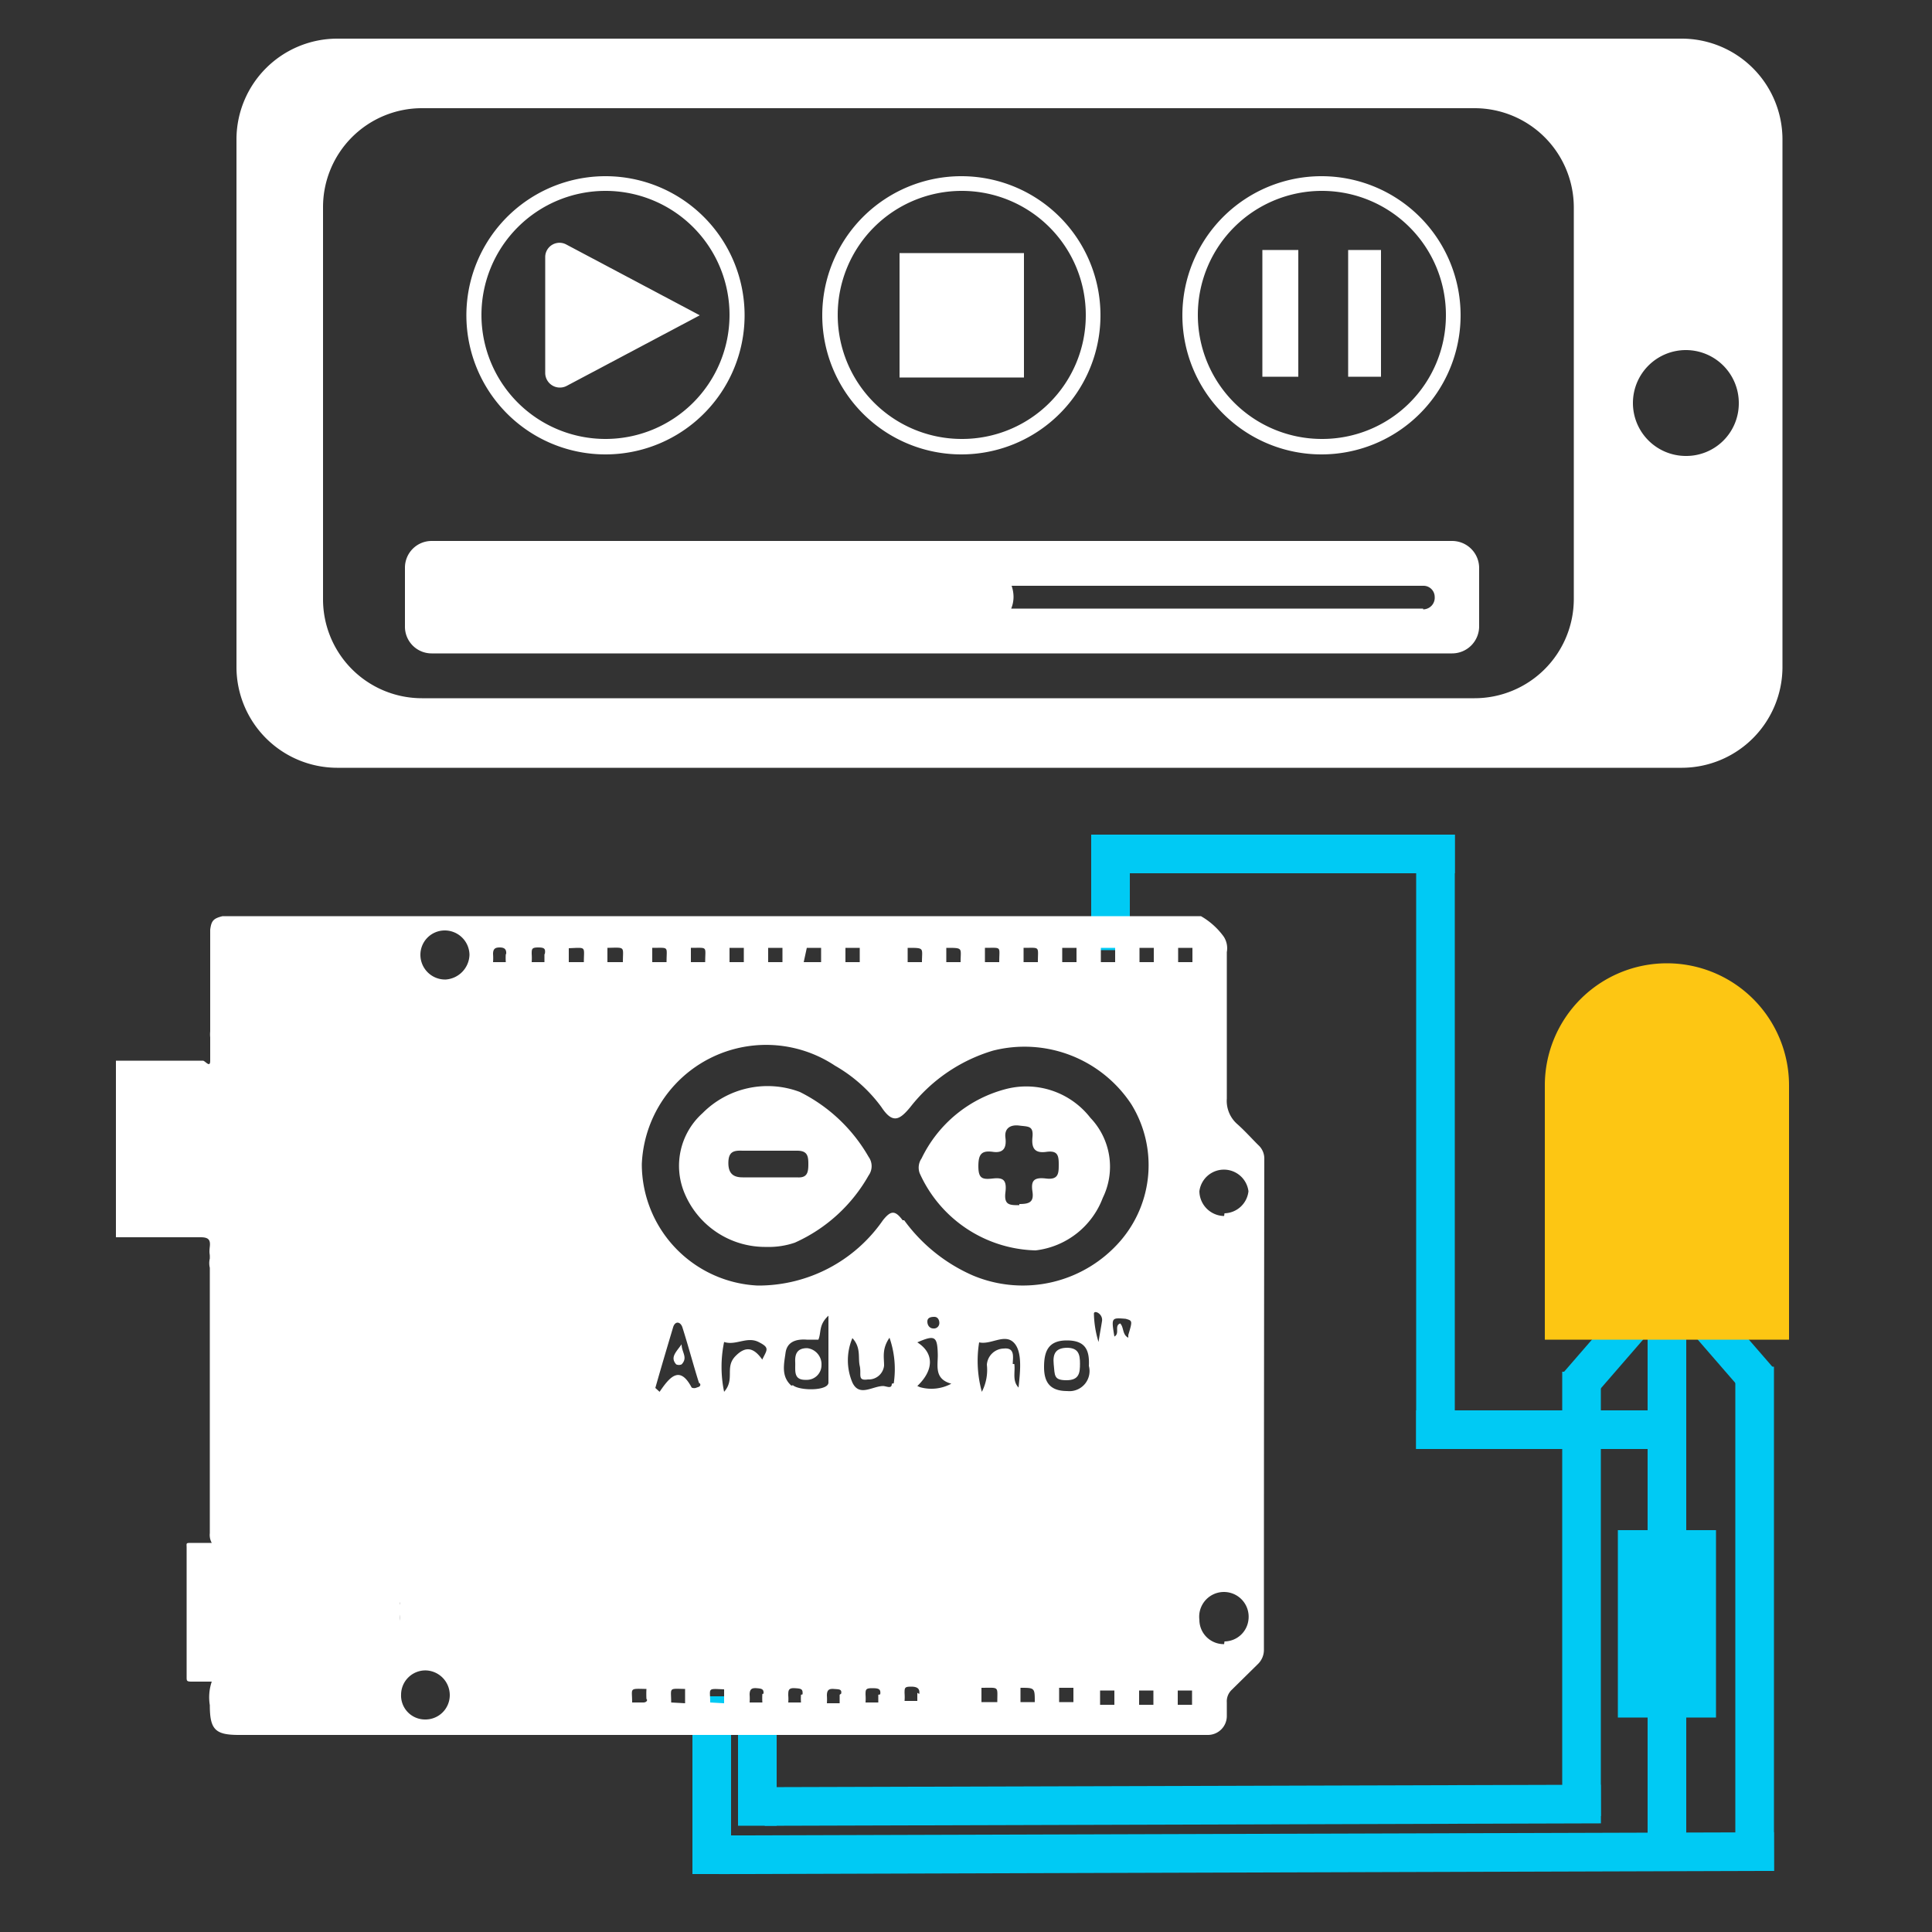
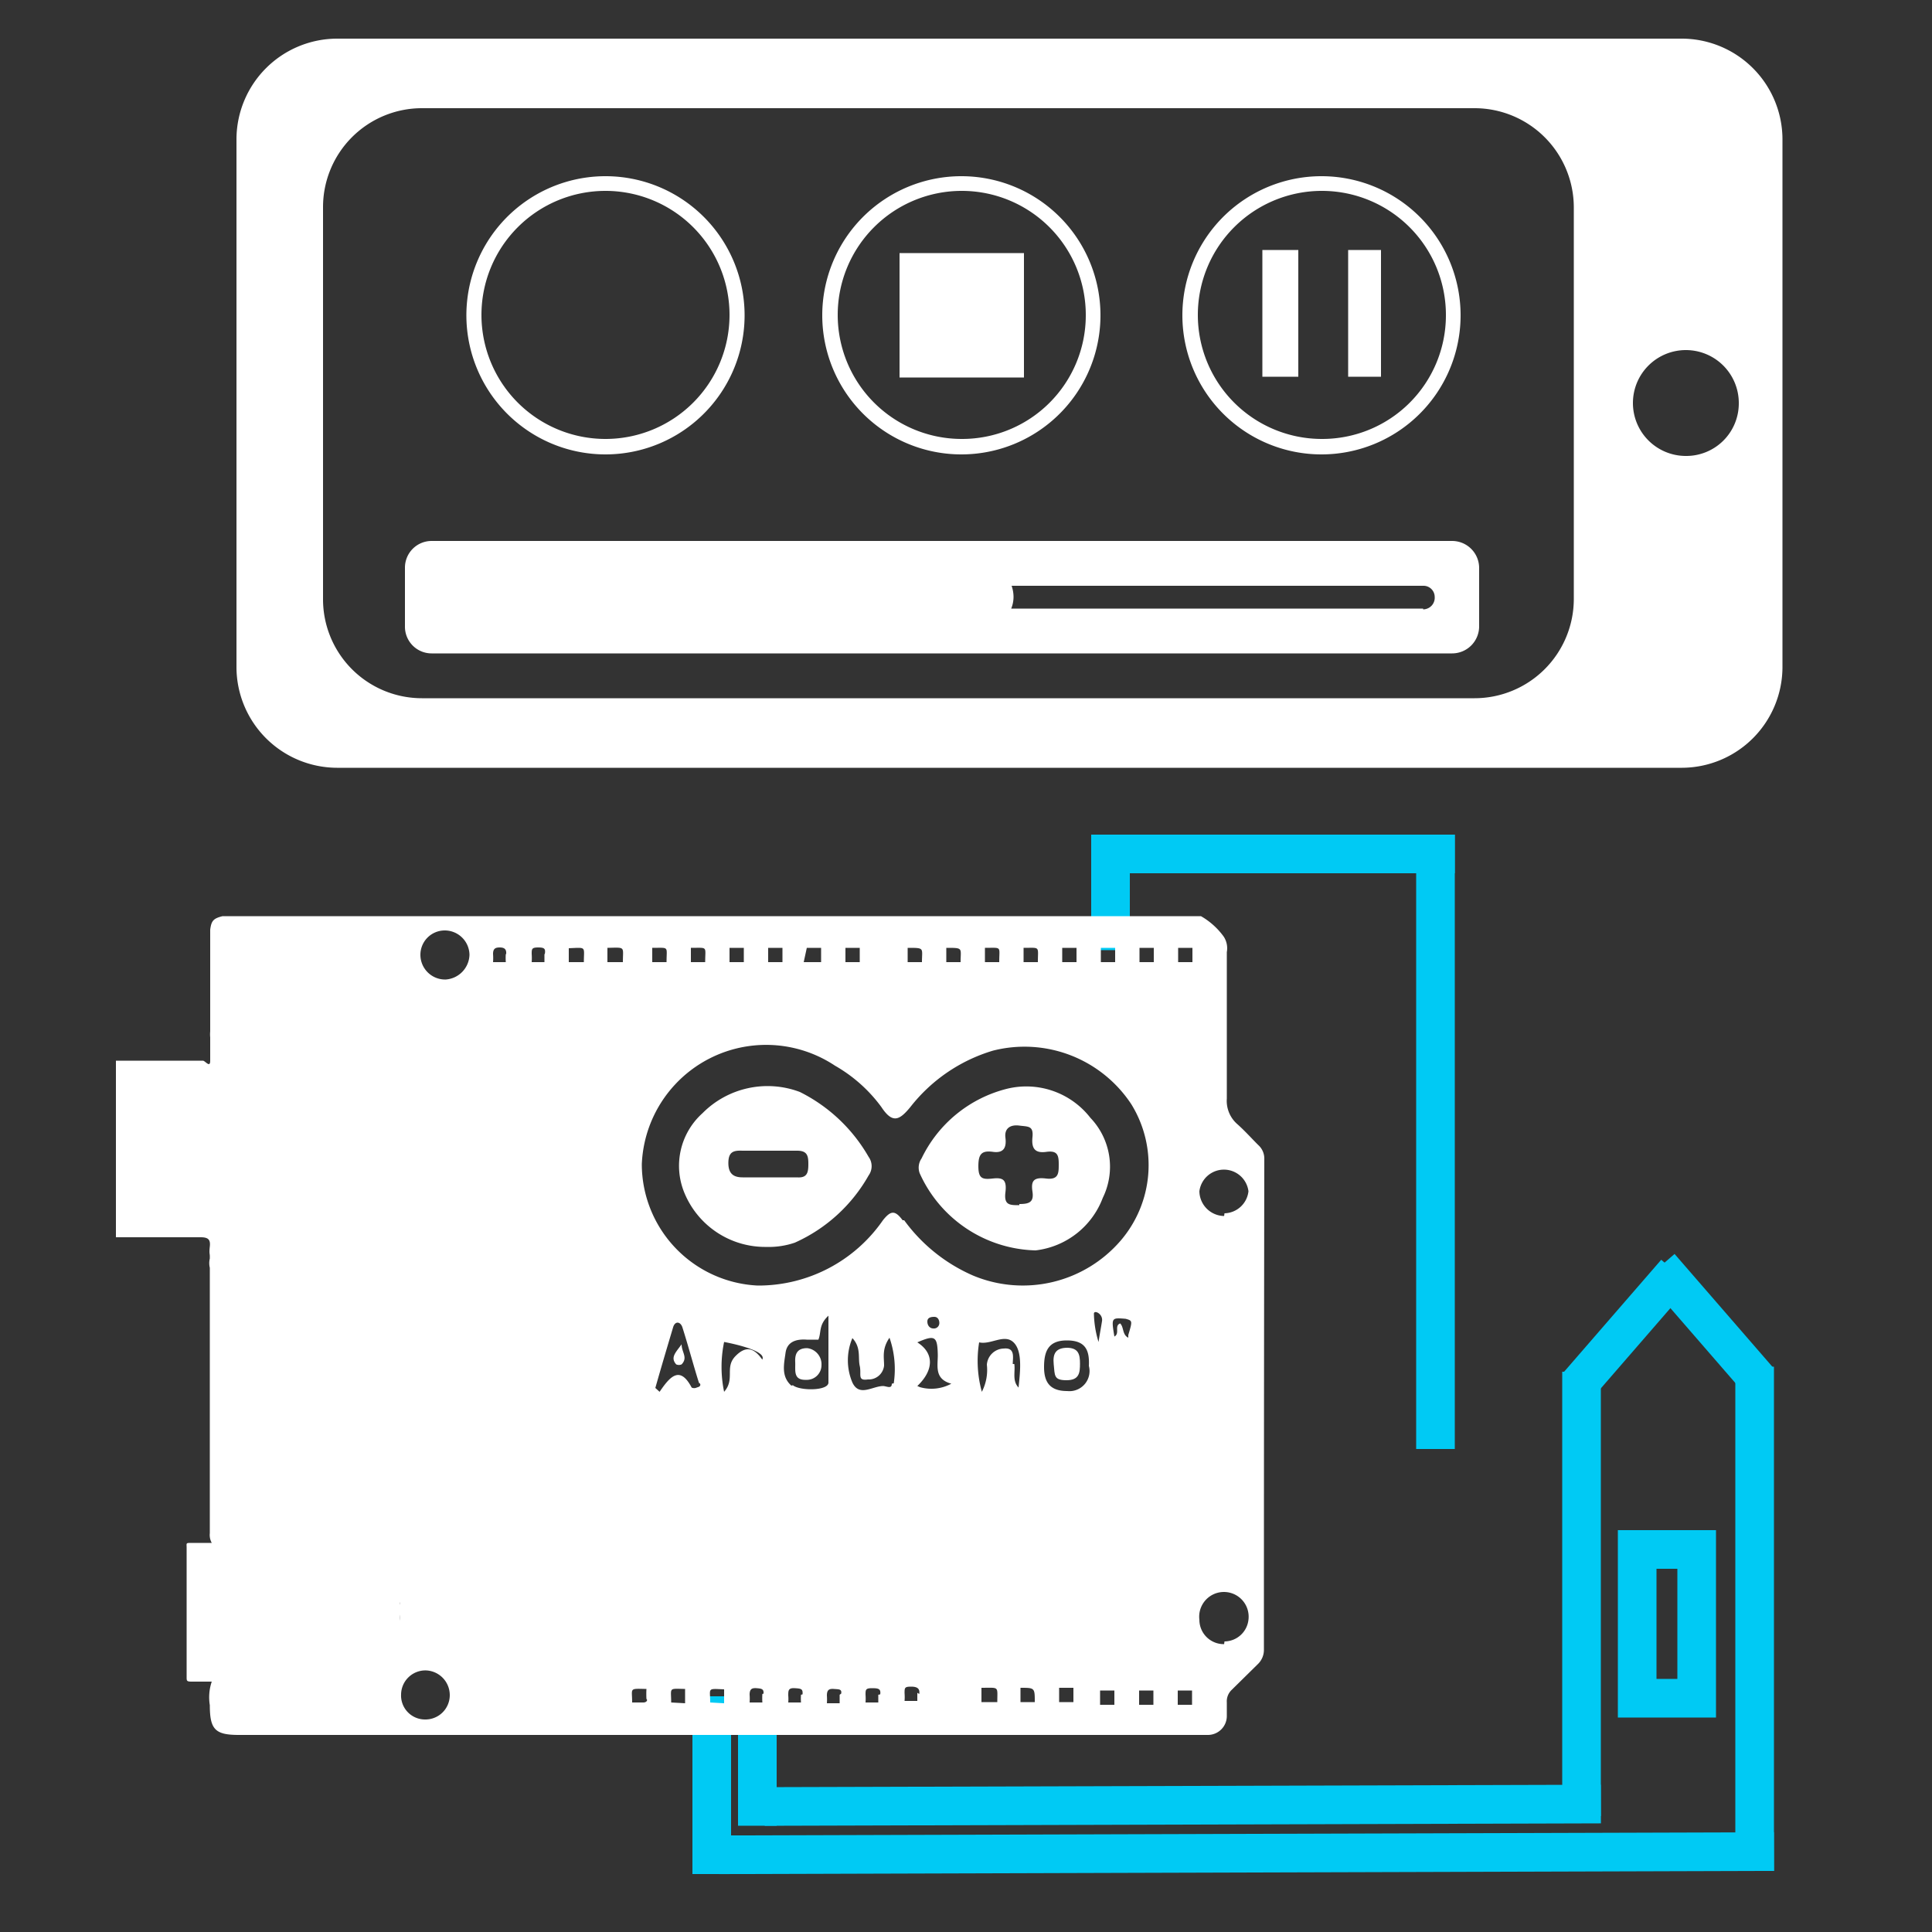
<svg xmlns="http://www.w3.org/2000/svg" viewBox="0 0 50 50">
  <rect x="0" y="0" width="50" height="50" fill="#333333" stroke="none" />
  <g id="IOTIcon">
    <path d="M43.53,1H8.72a2.61,2.61,0,0,0-2.6,2.59V17.28a2.61,2.61,0,0,0,2.6,2.59H43.53a2.61,2.61,0,0,0,2.6-2.59V3.59A2.61,2.61,0,0,0,43.53,1Zm-2.8,14.51a2.57,2.57,0,0,1-2.57,2.56H10.92a2.56,2.56,0,0,1-2.56-2.56V5.36A2.56,2.56,0,0,1,10.92,2.8H38.16a2.57,2.57,0,0,1,2.57,2.56Zm2.89-3.71A1.37,1.37,0,1,1,45,10.44,1.36,1.36,0,0,1,43.62,11.8Z" style="fill:#fff" />
    <path d="M37.58,14H11.17a.69.69,0,0,0-.69.69v1.52a.69.69,0,0,0,.69.7H37.58a.7.7,0,0,0,.7-.7V14.71A.7.7,0,0,0,37.58,14Zm-.75,1.75H26.17a.8.8,0,0,0,.06-.3.88.88,0,0,0-.05-.29H36.83a.29.29,0,0,1,.3.29A.3.3,0,0,1,36.83,15.77Z" style="fill:#fff" />
    <path d="M15.68,4.56a3.6,3.6,0,1,0,3.59,3.6A3.6,3.6,0,0,0,15.68,4.56Zm0,6.8a3.21,3.21,0,1,1,3.2-3.2A3.21,3.21,0,0,1,15.68,11.36Z" style="fill:#fff" />
    <path d="M24.89,4.56a3.6,3.6,0,1,0,3.59,3.6A3.6,3.6,0,0,0,24.89,4.56Zm0,6.8a3.21,3.21,0,1,1,3.21-3.2A3.2,3.2,0,0,1,24.89,11.36Z" style="fill:#fff" />
    <path d="M34.21,4.56a3.6,3.6,0,1,0,3.59,3.6A3.6,3.6,0,0,0,34.21,4.56Zm0,6.8a3.21,3.21,0,1,1,3.21-3.2A3.2,3.2,0,0,1,34.21,11.36Z" style="fill:#fff" />
-     <path d="M14.66,6.33a.37.37,0,0,0-.55.33v3a.38.38,0,0,0,.55.33l3.45-1.83h0Z" style="fill:#fff" />
    <rect x="23.28" y="6.55" width="3.22" height="3.22" style="fill:#fff" />
    <rect x="32.67" y="6.47" width="0.93" height="3.28" style="fill:#fff" />
    <rect x="34.89" y="6.47" width="0.85" height="3.28" style="fill:#fff" />
    <rect x="42.37" y="40.1" width="1.54" height="3.85" style="fill:none;stroke:#00caf4;stroke-linecap:square;stroke-miterlimit:10" />
    <line x1="40.82" y1="35.87" x2="43.37" y2="32.93" style="fill:none;stroke:#00caf4;stroke-miterlimit:10" />
    <line x1="18.42" y1="44.4" x2="18.42" y2="48" style="fill:none;stroke:#00caf4;stroke-linecap:square;stroke-miterlimit:10" />
    <line x1="45.41" y1="47.92" x2="19.11" y2="48" style="fill:none;stroke:#00caf4;stroke-linecap:square;stroke-miterlimit:10" />
-     <line x1="43.14" y1="47.92" x2="43.14" y2="34.25" style="fill:none;stroke:#00caf4;stroke-linecap:square;stroke-miterlimit:10" />
    <line x1="45.41" y1="47.92" x2="45.41" y2="35.87" style="fill:none;stroke:#00caf4;stroke-linecap:square;stroke-miterlimit:10" />
    <line x1="19.6" y1="45.04" x2="19.6" y2="46.75" style="fill:none;stroke:#00caf4;stroke-linecap:square;stroke-miterlimit:10" />
    <line x1="40.93" y1="46.69" x2="20.29" y2="46.75" style="fill:none;stroke:#00caf4;stroke-linecap:square;stroke-miterlimit:10" />
    <line x1="40.93" y1="46.5" x2="40.93" y2="36" style="fill:none;stroke:#00caf4;stroke-linecap:square;stroke-miterlimit:10" />
    <line x1="45.51" y1="35.72" x2="42.96" y2="32.78" style="fill:none;stroke:#00caf4;stroke-miterlimit:10" />
    <line x1="28.74" y1="24.09" x2="28.74" y2="22.1" style="fill:none;stroke:#00caf4;stroke-linecap:square;stroke-miterlimit:10" />
    <line x1="37.15" y1="22.1" x2="28.74" y2="22.1" style="fill:none;stroke:#00caf4;stroke-linecap:square;stroke-miterlimit:10" />
-     <line x1="43.14" y1="37" x2="37.15" y2="37" style="fill:none;stroke:#00caf4;stroke-linecap:square;stroke-miterlimit:10" />
    <line x1="37.15" y1="22.1" x2="37.15" y2="37" style="fill:none;stroke:#00caf4;stroke-linecap:square;stroke-miterlimit:10" />
-     <path d="M43.14,25.43h0a2.66,2.66,0,0,1,2.66,2.66v6.08a0,0,0,0,1,0,0H40.48a0,0,0,0,1,0,0V28.09A2.66,2.66,0,0,1,43.14,25.43Z" style="fill:#fdc613;stroke:#fdc613;stroke-miterlimit:10" />
-     <path d="M32.72,30a.47.47,0,0,0-.16-.37c-.17-.17-.34-.36-.53-.53a.8.8,0,0,1-.28-.67c0-1.26,0-2.53,0-3.79a.55.55,0,0,0-.08-.4,1.88,1.88,0,0,0-.59-.53H5.76c-.24.06-.29.12-.32.35v2.63a.86.86,0,0,0,0,.16c0,.2,0,.4,0,.6s-.13,0-.19,0H3v4.57H5.19c.2,0,.26.06.24.24s0,.18,0,.25h0v.06l0,0a.51.51,0,0,0,0,.24v6.87a.42.42,0,0,0,.05.25c-.17,0-.34,0-.51,0s-.14,0-.14.13c0,1.11,0,2.22,0,3.34,0,.1,0,.12.13.12h.52a1.27,1.27,0,0,0-.05.61c0,.63.14.77.75.77H31.27a.49.49,0,0,0,.48-.48c0-.12,0-.24,0-.36a.41.41,0,0,1,.13-.33l.67-.66a.51.51,0,0,0,.16-.38Q32.71,36.37,32.72,30ZM3,27.78Zm27.49-3.25h.37v.37h-.37Zm-1,0h.37v.37h-.37Zm-1,0h.37v.37h-.37Zm-1,0h.37v.37h-.37Zm-1,0c.44,0,.37-.05.37.37h-.37Zm-1,0c.45,0,.37-.05.37.37h-.37Zm-1,0c.45,0,.37,0,.37.37h-.37Zm-1,0c.45,0,.37,0,.37.37h-.37Zm-1.61,0h.37v.37h-.37Zm-1,0h.37v.37H20.8Zm-1,0h.37v.37h-.37Zm-1,0h.37v.37h-.37Zm-1,0c.45,0,.37-.05.37.37h-.37Zm-1,0c.45,0,.37-.05.37.37h-.37Zm-6.53,17s0-.05,0-.07a.15.15,0,0,1,0,.07Zm0,.41a.75.75,0,0,1,0-.15v.15ZM11,44.5a.62.62,0,0,1-.62-.65.63.63,0,0,1,.64-.62.64.64,0,0,1,.62.65A.63.63,0,0,1,11,44.5Zm.52-19.15a.64.64,0,0,1-.64-.64.63.63,0,0,1,.62-.63.64.64,0,0,1,.65.63A.66.66,0,0,1,11.53,25.35Zm1.57-.66a1.48,1.48,0,0,0,0,.21h-.33a1.48,1.48,0,0,0,0-.21c0-.13.05-.17.17-.17S13.11,24.56,13.1,24.69Zm1,0v.21h-.33a1.48,1.48,0,0,0,0-.21c0-.13,0-.17.17-.17S14.12,24.56,14.1,24.69Zm1,.21h-.37v-.36C15.19,24.52,15.11,24.49,15.11,24.9Zm1,0h-.37v-.37C16.2,24.52,16.12,24.49,16.12,24.9Zm.53,19.16h-.26v0c0-.38-.09-.36.37-.35a2.26,2.26,0,0,0,0,.26C16.77,44,16.73,44.06,16.65,44.06Zm.75,0v0c0-.39-.08-.36.36-.35v.37Zm.66-8.15a.15.15,0,0,1-.13,0c-.31-.59-.57-.27-.83.11l-.11-.1c.15-.53.29-1,.46-1.57.05-.17.19-.15.24,0,.15.47.29,1,.43,1.44C18.14,35.81,18.14,35.88,18.06,35.9Zm.35,8.15v0c0-.38-.09-.36.36-.34v.36Zm1.35-.22a1.7,1.7,0,0,0,0,.22h-.33a1.34,1.34,0,0,0,0-.2c0-.14.05-.18.18-.17S19.77,43.71,19.76,43.83Zm0-8.65c-.21-.3-.42-.38-.7-.09s0,.59-.29.92a3.16,3.16,0,0,1,0-1.29c.3.1.59-.15.89,0S19.85,34.93,19.73,35.18Zm1,8.67a1.27,1.27,0,0,0,0,.2h-.33a1.09,1.09,0,0,0,0-.18c0-.13,0-.2.17-.19S20.78,43.71,20.77,43.85Zm-.25-8c-.27-.24-.19-.56-.15-.85s.28-.36.55-.34l.3,0c.08-.19,0-.38.26-.62,0,.65,0,1.18,0,1.72C21.46,36,20.7,36,20.52,35.85Zm1.25,8v.22h-.33a1.41,1.41,0,0,0,0-.2c0-.14.05-.18.18-.17S21.79,43.71,21.77,43.83Zm1,0v.2h-.33a1.34,1.34,0,0,0,0-.2c0-.13,0-.17.17-.17S22.8,43.71,22.78,43.85Zm.35-8.05c0,.14-.12.07-.22.06-.28,0-.62.29-.8-.09a1.47,1.47,0,0,1,0-1.15c.23.25.14.5.19.72s-.07.39.21.35a.4.4,0,0,0,.42-.36c0-.21-.06-.43.14-.72A2.47,2.47,0,0,1,23.13,35.8Zm.66,8v.21h-.33a1.27,1.27,0,0,0,0-.2c0-.14,0-.17.17-.17S23.81,43.71,23.79,43.84Zm0-7.94c.43-.41.44-.85,0-1.13.46-.2.52-.16.53.33,0,.29-.09.62.35.74A1.08,1.08,0,0,1,23.81,35.9ZM24,34.2c0-.1.09-.12.18-.12s.13.08.13.16a.14.14,0,0,1-.16.14C24.08,34.38,24,34.32,24,34.2Zm-.64-2.62c-.2-.27-.31-.25-.51,0a3.92,3.92,0,0,1-3.24,1.69,3.15,3.15,0,0,1-3-3.14,3.22,3.22,0,0,1,5-2.55,3.86,3.86,0,0,1,1.2,1.07c.29.44.47.34.75,0a4.26,4.26,0,0,1,2.14-1.46,3.31,3.31,0,0,1,3.58,1.39A3,3,0,0,1,29,32.11a3.34,3.34,0,0,1-3.82.9A4.35,4.35,0,0,1,23.4,31.58Zm2.41,12.47h-.37v-.37C25.87,43.68,25.81,43.63,25.81,44.05Zm.44-8.75c0-.16.07-.43-.23-.4a.45.45,0,0,0-.44.42,1.23,1.23,0,0,1-.13.7,3,3,0,0,1-.07-1.28c.3.07.65-.23.89,0s.17.77.13,1.17C26.19,35.73,26.28,35.5,26.25,35.3Zm.2,8.75v-.37c.37,0,.37,0,.37.37Zm1,0v-.37h.37v.37ZM27.62,36c-.43,0-.6-.21-.6-.62s.11-.69.59-.69.59.25.57.66A.52.52,0,0,1,27.62,36Zm.69-2c0-.11.24,0,.21.19s-.05.28-.09.54A2.65,2.65,0,0,1,28.31,33.93Zm.16,10.12v-.37h.37v.37Zm.73-9.5c-.16-.08-.11-.27-.21-.37-.16.06,0,.26-.15.34-.08-.49-.08-.49.29-.46C29.31,34.18,29.31,34.18,29.2,34.55Zm.28,9.5v-.37h.37v.37Zm1,0v-.37h.37v.37Zm1.2-1.57a.63.63,0,0,1-.64-.63.64.64,0,1,1,1.27,0A.63.63,0,0,1,31.69,42.48Zm0-11.08a.65.65,0,0,1-.64-.64.64.64,0,0,1,1.27,0A.64.64,0,0,1,31.69,31.4Z" style="fill:#fff" />
+     <path d="M32.72,30a.47.47,0,0,0-.16-.37c-.17-.17-.34-.36-.53-.53a.8.8,0,0,1-.28-.67c0-1.26,0-2.53,0-3.79a.55.55,0,0,0-.08-.4,1.88,1.88,0,0,0-.59-.53H5.76c-.24.06-.29.12-.32.35v2.63a.86.86,0,0,0,0,.16c0,.2,0,.4,0,.6s-.13,0-.19,0H3v4.57H5.19c.2,0,.26.06.24.24s0,.18,0,.25h0v.06l0,0a.51.51,0,0,0,0,.24v6.87a.42.42,0,0,0,.05.25c-.17,0-.34,0-.51,0s-.14,0-.14.13c0,1.11,0,2.22,0,3.34,0,.1,0,.12.13.12h.52a1.27,1.27,0,0,0-.05.61c0,.63.14.77.75.77H31.27a.49.49,0,0,0,.48-.48c0-.12,0-.24,0-.36a.41.41,0,0,1,.13-.33l.67-.66a.51.51,0,0,0,.16-.38Q32.71,36.37,32.72,30ZM3,27.78Zm27.49-3.25h.37v.37h-.37Zm-1,0h.37v.37h-.37Zm-1,0h.37v.37h-.37Zm-1,0h.37v.37h-.37Zm-1,0c.44,0,.37-.05.37.37h-.37Zm-1,0c.45,0,.37-.05.37.37h-.37Zm-1,0c.45,0,.37,0,.37.37h-.37Zm-1,0c.45,0,.37,0,.37.37h-.37Zm-1.61,0h.37v.37h-.37Zm-1,0h.37v.37H20.8Zm-1,0h.37v.37h-.37Zm-1,0h.37v.37h-.37Zm-1,0c.45,0,.37-.05.37.37h-.37Zm-1,0c.45,0,.37-.05.37.37h-.37Zm-6.53,17s0-.05,0-.07a.15.15,0,0,1,0,.07Zm0,.41a.75.75,0,0,1,0-.15v.15ZM11,44.5a.62.62,0,0,1-.62-.65.63.63,0,0,1,.64-.62.64.64,0,0,1,.62.65A.63.63,0,0,1,11,44.5Zm.52-19.15a.64.64,0,0,1-.64-.64.63.63,0,0,1,.62-.63.64.64,0,0,1,.65.63A.66.66,0,0,1,11.53,25.35Zm1.57-.66a1.48,1.48,0,0,0,0,.21h-.33a1.48,1.48,0,0,0,0-.21c0-.13.05-.17.17-.17S13.11,24.56,13.1,24.69Zm1,0v.21h-.33a1.48,1.48,0,0,0,0-.21c0-.13,0-.17.17-.17S14.12,24.56,14.1,24.69Zm1,.21h-.37v-.36C15.19,24.52,15.11,24.49,15.11,24.9Zm1,0h-.37v-.37C16.2,24.52,16.12,24.49,16.12,24.9Zm.53,19.16h-.26v0c0-.38-.09-.36.37-.35a2.26,2.26,0,0,0,0,.26C16.77,44,16.73,44.06,16.65,44.06Zm.75,0v0c0-.39-.08-.36.36-.35v.37Zm.66-8.15a.15.15,0,0,1-.13,0c-.31-.59-.57-.27-.83.11l-.11-.1c.15-.53.29-1,.46-1.57.05-.17.19-.15.24,0,.15.47.29,1,.43,1.44C18.14,35.81,18.14,35.88,18.06,35.9Zm.35,8.15v0c0-.38-.09-.36.36-.34v.36Zm1.35-.22a1.7,1.7,0,0,0,0,.22h-.33a1.34,1.34,0,0,0,0-.2c0-.14.05-.18.18-.17S19.77,43.71,19.76,43.83Zm0-8.65c-.21-.3-.42-.38-.7-.09s0,.59-.29.92a3.16,3.16,0,0,1,0-1.29S19.85,34.93,19.73,35.18Zm1,8.67a1.27,1.27,0,0,0,0,.2h-.33a1.09,1.09,0,0,0,0-.18c0-.13,0-.2.17-.19S20.78,43.71,20.77,43.85Zm-.25-8c-.27-.24-.19-.56-.15-.85s.28-.36.55-.34l.3,0c.08-.19,0-.38.26-.62,0,.65,0,1.18,0,1.72C21.46,36,20.7,36,20.52,35.85Zm1.25,8v.22h-.33a1.41,1.41,0,0,0,0-.2c0-.14.05-.18.18-.17S21.79,43.71,21.77,43.83Zm1,0v.2h-.33a1.34,1.34,0,0,0,0-.2c0-.13,0-.17.17-.17S22.8,43.71,22.78,43.85Zm.35-8.05c0,.14-.12.07-.22.06-.28,0-.62.29-.8-.09a1.47,1.47,0,0,1,0-1.15c.23.25.14.5.19.72s-.07.39.21.35a.4.4,0,0,0,.42-.36c0-.21-.06-.43.14-.72A2.47,2.47,0,0,1,23.13,35.8Zm.66,8v.21h-.33a1.27,1.27,0,0,0,0-.2c0-.14,0-.17.17-.17S23.81,43.71,23.79,43.84Zm0-7.94c.43-.41.44-.85,0-1.13.46-.2.52-.16.53.33,0,.29-.09.62.35.74A1.08,1.08,0,0,1,23.81,35.9ZM24,34.2c0-.1.09-.12.18-.12s.13.08.13.16a.14.14,0,0,1-.16.14C24.08,34.38,24,34.32,24,34.2Zm-.64-2.62c-.2-.27-.31-.25-.51,0a3.92,3.92,0,0,1-3.24,1.69,3.15,3.15,0,0,1-3-3.14,3.22,3.22,0,0,1,5-2.55,3.86,3.86,0,0,1,1.2,1.07c.29.44.47.34.75,0a4.26,4.26,0,0,1,2.14-1.46,3.31,3.31,0,0,1,3.58,1.39A3,3,0,0,1,29,32.11a3.34,3.34,0,0,1-3.82.9A4.35,4.35,0,0,1,23.4,31.58Zm2.41,12.47h-.37v-.37C25.87,43.68,25.81,43.63,25.81,44.05Zm.44-8.75c0-.16.07-.43-.23-.4a.45.45,0,0,0-.44.42,1.23,1.23,0,0,1-.13.7,3,3,0,0,1-.07-1.28c.3.07.65-.23.89,0s.17.77.13,1.17C26.19,35.73,26.28,35.5,26.25,35.3Zm.2,8.75v-.37c.37,0,.37,0,.37.37Zm1,0v-.37h.37v.37ZM27.62,36c-.43,0-.6-.21-.6-.62s.11-.69.59-.69.59.25.57.66A.52.52,0,0,1,27.62,36Zm.69-2c0-.11.24,0,.21.19s-.05.28-.09.54A2.65,2.65,0,0,1,28.31,33.93Zm.16,10.12v-.37h.37v.37Zm.73-9.5c-.16-.08-.11-.27-.21-.37-.16.06,0,.26-.15.34-.08-.49-.08-.49.29-.46C29.31,34.18,29.31,34.18,29.2,34.55Zm.28,9.5v-.37h.37v.37Zm1,0v-.37h.37v.37Zm1.2-1.57a.63.63,0,0,1-.64-.63.64.64,0,1,1,1.27,0A.63.63,0,0,1,31.69,42.48Zm0-11.08a.65.65,0,0,1-.64-.64.64.64,0,0,1,1.27,0A.64.64,0,0,1,31.69,31.4Z" style="fill:#fff" />
    <path d="M20.89,34.89c-.26,0-.32.15-.31.36s-.06.47.28.46a.38.38,0,0,0,.4-.38A.42.42,0,0,0,20.89,34.89Z" style="fill:#fff" />
    <path d="M20.7,28.26a2.37,2.37,0,0,0-2.52.55,1.83,1.83,0,0,0-.46,2.08,2.26,2.26,0,0,0,2.11,1.38,2.08,2.08,0,0,0,.74-.11,4.13,4.13,0,0,0,1.91-1.74.41.41,0,0,0,0-.48A4.22,4.22,0,0,0,20.7,28.26Zm-.07,2.21c-.25,0-.5,0-.75,0s-.44,0-.66,0-.37-.08-.37-.37.13-.33.36-.32h1.42c.26,0,.29.13.29.34S20.9,30.49,20.63,30.47Z" style="fill:#fff" />
    <path d="M17.5,35.31a.17.17,0,0,0,.14,0c.17-.18,0-.31,0-.52C17.49,35,17.34,35.13,17.5,35.31Z" style="fill:#fff" />
    <path d="M28.54,31a1.83,1.83,0,0,0-.32-2.07,2.1,2.1,0,0,0-2.17-.75,3.36,3.36,0,0,0-2.2,1.8.42.42,0,0,0-.05.38,3.38,3.38,0,0,0,3,2A2.12,2.12,0,0,0,28.54,31Zm-2.16.19c-.25,0-.4,0-.36-.33s-.06-.39-.33-.36-.37,0-.37-.32.09-.41.38-.37.35-.13.32-.37.13-.34.36-.31.37,0,.34.3.07.42.36.38.32.09.32.32,0,.41-.33.37-.39.07-.35.34S26.64,31.16,26.38,31.16Z" style="fill:#fff" />
    <path d="M27.63,34.88c-.3,0-.39.14-.36.43s0,.41.33.41.35-.19.35-.43S27.91,34.89,27.63,34.88Z" style="fill:#fff" />
  </g>
</svg>